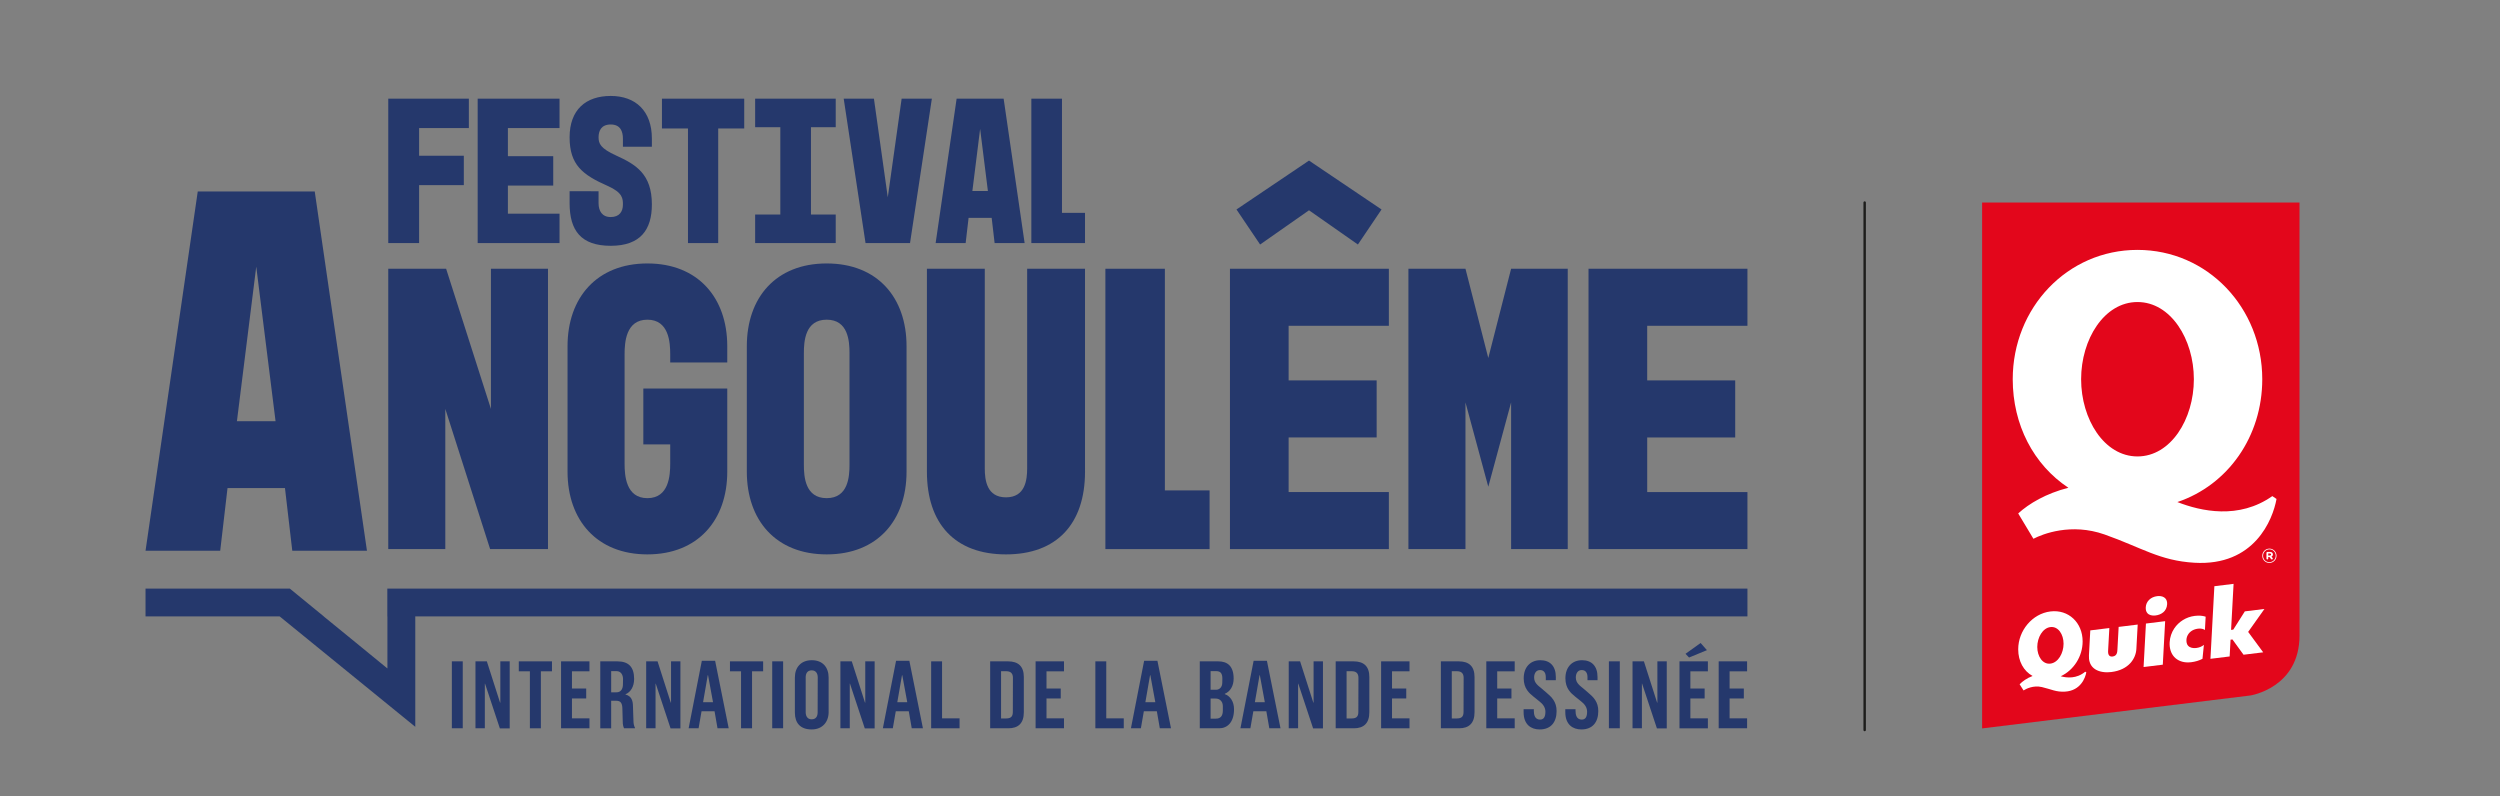
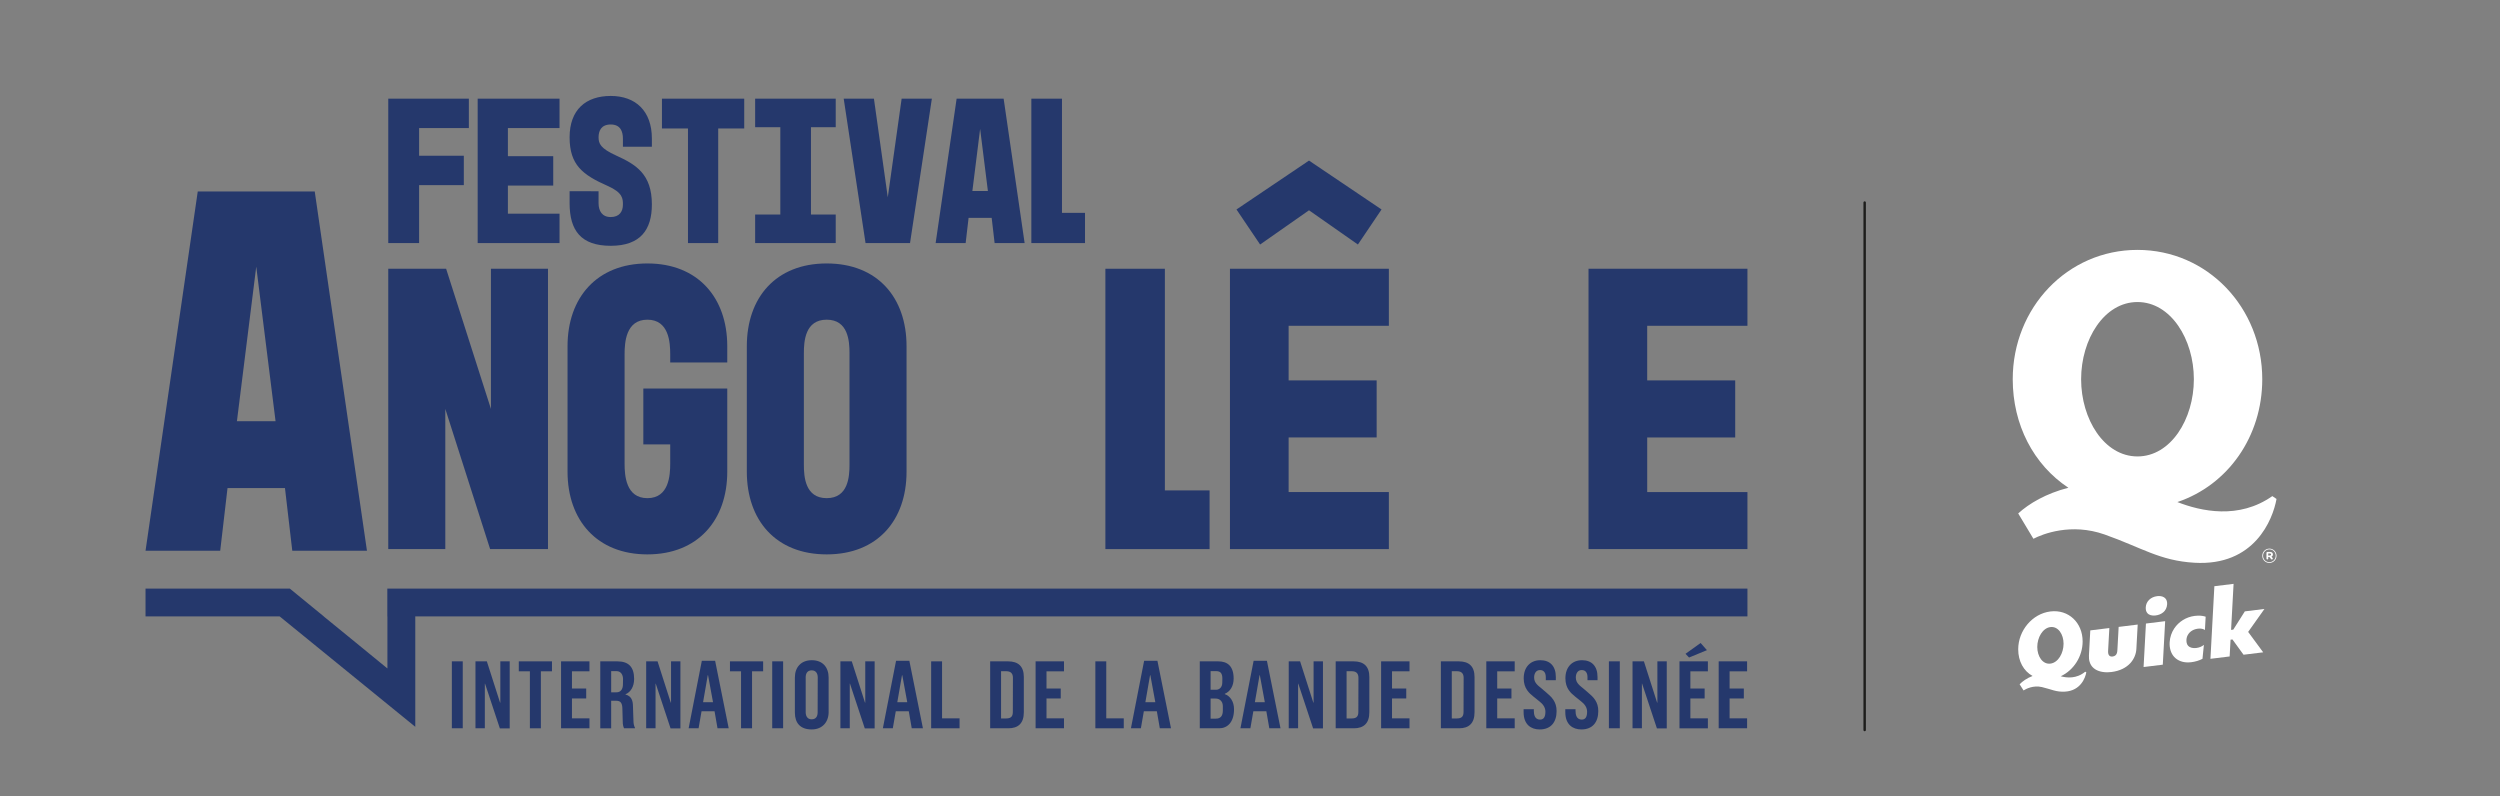
<svg xmlns="http://www.w3.org/2000/svg" xmlns:ns1="http://sodipodi.sourceforge.net/DTD/sodipodi-0.dtd" xmlns:ns2="http://www.inkscape.org/namespaces/inkscape" version="1.1" id="svg2" width="1369.227" height="435.952" viewBox="0 0 1369.227 435.952" ns1:docname="FIBD_partenaire_Quick_bleu_seul.ai">
  <rect x="0" y="0" width="1369.227" height="435.952" fill="#808080" stroke="none" />
  <defs id="defs6">
    <clipPath clipPathUnits="userSpaceOnUse" id="clipPath30">
      <path d="M 0,326.964 H 1026.917 V 0 H 0 Z" id="path28" />
    </clipPath>
  </defs>
  <ns1:namedview id="namedview4" pagecolor="#ffffff" bordercolor="#000000" borderopacity="0.25" ns2:showpageshadow="2" ns2:pageopacity="0.0" ns2:pagecheckerboard="0" ns2:deskcolor="#d1d1d1" />
  <g id="g8" ns2:groupmode="layer" ns2:label="FIBD_partenaire_Quick_bleu_seul" transform="matrix(1.333,0,0,-1.333,0,435.952)">
    <path d="m 185.652,55.314 h 4.479 V 27.81 h -4.479 z" style="fill:#25386c;fill-opacity:1;fill-rule:nonzero;stroke:none" id="path10" />
    <g id="g12" transform="translate(205.376,27.771)">
      <path d="M 0,0 -6.09,18.388 H -6.169 V 0.039 h -3.851 v 27.504 h 4.676 L 0.079,10.608 H 0.196 V 27.543 H 4.047 L 4.047,0 Z" style="fill:#25386c;fill-opacity:1;fill-rule:nonzero;stroke:none" id="path14" />
    </g>
    <g id="g16" transform="translate(222.233,51.228)">
      <path d="M 0,0 V -23.418 H -4.519 V 0 H -9.076 V 4.086 H 4.558 V 0 Z" style="fill:#25386c;fill-opacity:1;fill-rule:nonzero;stroke:none" id="path18" />
    </g>
    <g id="g20" transform="translate(230.523,27.81)">
      <path d="M 0,0 V 27.504 H 11.67 V 23.418 H 4.479 v -7.073 h 5.855 V 12.259 H 4.479 V 4.086 H 11.67 L 11.67,0 Z" style="fill:#25386c;fill-opacity:1;fill-rule:nonzero;stroke:none" id="path22" />
    </g>
    <g id="g24">
      <g id="g26" clip-path="url(#clipPath30)">
        <g id="g32" transform="translate(255.985,48.045)">
          <path d="m 0,0 c 0,1.493 -0.708,3.261 -2.711,3.261 h -2.161 v -8.723 h 2.122 c 2.121,0 2.71,1.729 2.71,3.301 z m 0.432,-20.235 c -0.353,0.668 -0.55,1.571 -0.55,2.75 l -0.157,5.658 c -0.118,1.847 -0.668,2.907 -2.436,2.907 h -2.161 v -11.315 h -4.48 V 7.269 h 6.995 c 4.597,0 6.915,-2.24 6.915,-7.23 0,-3.143 -1.454,-5.462 -3.537,-6.287 v -0.117 c 2.476,-0.629 3.065,-2.555 3.065,-4.99 l 0.197,-5.737 c 0,-1.1 0.196,-2.161 0.628,-2.947 v -0.196 z" style="fill:#25386c;fill-opacity:1;fill-rule:nonzero;stroke:none" id="path34" />
        </g>
        <g id="g36" transform="translate(275.514,27.771)">
          <path d="M 0,0 -6.09,18.388 H -6.169 V 0.039 h -3.851 v 27.504 h 4.676 L 0.079,10.608 H 0.196 V 27.543 H 4.047 L 4.047,0 Z" style="fill:#25386c;fill-opacity:1;fill-rule:nonzero;stroke:none" id="path38" />
        </g>
        <g id="g40" transform="translate(290.916,49.616)">
          <path d="m 0,0 h -0.118 l -1.925,-11.08 h 4.086 z m 3.89,-21.807 -1.218,6.994 h -5.343 l -1.219,-6.994 h -4.086 l 5.422,27.74 h 5.462 l 5.579,-27.74 z" style="fill:#25386c;fill-opacity:1;fill-rule:nonzero;stroke:none" id="path42" />
        </g>
        <g id="g44" transform="translate(308.992,51.228)">
          <path d="M 0,0 V -23.418 H -4.519 V 0 H -9.076 V 4.086 H 4.558 V 0 Z" style="fill:#25386c;fill-opacity:1;fill-rule:nonzero;stroke:none" id="path46" />
        </g>
        <path d="m 317.283,55.314 h 4.479 V 27.81 h -4.479 z" style="fill:#25386c;fill-opacity:1;fill-rule:nonzero;stroke:none" id="path48" />
        <g id="g50" transform="translate(335.985,48.713)">
          <path d="m 0,0 c 0,1.571 -0.708,2.907 -2.476,2.907 -1.807,0 -2.475,-1.297 -2.475,-2.868 v -14.302 c 0,-1.611 0.707,-2.947 2.436,-2.947 1.847,0 2.475,1.297 2.475,2.907 z m -2.476,-21.375 c -4.675,0 -6.915,2.633 -6.915,6.915 v 14.42 c 0,4.244 2.554,7.112 6.955,7.112 4.4,0 6.915,-2.829 6.915,-7.19 v -14.106 c 0,-4.126 -2.593,-7.151 -6.955,-7.151" style="fill:#25386c;fill-opacity:1;fill-rule:nonzero;stroke:none" id="path52" />
        </g>
        <g id="g54" transform="translate(355.317,27.771)">
          <path d="M 0,0 -6.09,18.388 H -6.169 V 0.039 h -3.851 v 27.504 h 4.676 L 0.079,10.608 H 0.196 V 27.543 H 4.047 L 4.047,0 Z" style="fill:#25386c;fill-opacity:1;fill-rule:nonzero;stroke:none" id="path56" />
        </g>
        <g id="g58" transform="translate(370.72,49.616)">
          <path d="m 0,0 h -0.118 l -1.925,-11.08 h 4.086 z m 3.89,-21.807 -1.218,6.994 h -5.343 l -1.219,-6.994 h -4.086 l 5.422,27.74 h 5.462 l 5.579,-27.74 z" style="fill:#25386c;fill-opacity:1;fill-rule:nonzero;stroke:none" id="path60" />
        </g>
        <g id="g62" transform="translate(382.587,27.81)">
          <path d="M 0,0 V 27.504 H 4.479 V 4.086 h 7.19 V 0 Z" style="fill:#25386c;fill-opacity:1;fill-rule:nonzero;stroke:none" id="path64" />
        </g>
        <g id="g66" transform="translate(416.181,48.517)">
          <path d="m 0,0 c 0,1.453 -0.55,2.75 -2.75,2.75 h -2.122 v -19.41 h 2.083 c 2.2,0 2.75,1.021 2.75,2.751 z m 4.479,-14.106 c 0,-4.519 -2.278,-6.601 -6.365,-6.601 H -9.351 V 6.797 h 7.347 c 4.205,0 6.483,-2.043 6.483,-6.443 z" style="fill:#25386c;fill-opacity:1;fill-rule:nonzero;stroke:none" id="path68" />
        </g>
        <g id="g70" transform="translate(425.495,27.81)">
          <path d="m 0,0 v 27.504 h 11.669 v -4.086 h -7.19 v -7.073 h 5.854 V 12.259 H 4.479 V 4.086 h 7.19 V 0 Z" style="fill:#25386c;fill-opacity:1;fill-rule:nonzero;stroke:none" id="path72" />
        </g>
        <g id="g74" transform="translate(450.052,27.81)">
          <path d="M 0,0 V 27.504 H 4.479 V 4.086 h 7.19 V 0 Z" style="fill:#25386c;fill-opacity:1;fill-rule:nonzero;stroke:none" id="path76" />
        </g>
        <g id="g78" transform="translate(472.644,49.616)">
          <path d="m 0,0 h -0.117 l -1.926,-11.08 h 4.086 z m 3.89,-21.807 -1.218,6.994 h -5.344 l -1.218,-6.994 h -4.086 l 5.422,27.74 h 5.462 l 5.579,-27.74 z" style="fill:#25386c;fill-opacity:1;fill-rule:nonzero;stroke:none" id="path80" />
        </g>
        <g id="g82" transform="translate(502.427,36.886)">
          <path d="m 0,0 c 0,1.808 -1.1,3.144 -2.986,3.144 h -2.043 v -8.251 h 2.161 c 1.965,0 2.868,1.138 2.868,3.339 z m -0.196,11.316 c 0,2.201 -0.746,3.104 -2.633,3.104 h -2.2 V 6.758 h 2.279 c 1.179,0 2.515,0.904 2.515,2.869 z M -1.493,-9.076 h -7.976 v 27.504 h 7.583 c 3.812,0 6.326,-1.965 6.326,-7.073 C 4.44,8.33 3.064,6.051 0.825,5.108 V 4.951 c 2.161,-0.747 3.773,-2.986 3.773,-6.208 0,-5.462 -2.829,-7.819 -6.091,-7.819" style="fill:#25386c;fill-opacity:1;fill-rule:nonzero;stroke:none" id="path84" />
        </g>
        <g id="g86" transform="translate(517.633,49.616)">
          <path d="m 0,0 h -0.117 l -1.926,-11.08 h 4.086 z m 3.89,-21.807 -1.218,6.994 h -5.344 l -1.218,-6.994 h -4.086 l 5.422,27.74 h 5.462 l 5.579,-27.74 z" style="fill:#25386c;fill-opacity:1;fill-rule:nonzero;stroke:none" id="path88" />
        </g>
        <g id="g90" transform="translate(539.519,27.771)">
          <path d="M 0,0 -6.09,18.388 H -6.168 V 0.039 h -3.851 v 27.504 h 4.676 L 0.079,10.608 H 0.197 V 27.543 H 4.048 V 0 Z" style="fill:#25386c;fill-opacity:1;fill-rule:nonzero;stroke:none" id="path92" />
        </g>
        <g id="g94" transform="translate(558.144,48.517)">
          <path d="m 0,0 c 0,1.453 -0.55,2.75 -2.75,2.75 h -2.122 v -19.41 h 2.083 c 2.2,0 2.75,1.021 2.75,2.751 z m 4.479,-14.106 c 0,-4.519 -2.278,-6.601 -6.365,-6.601 H -9.351 V 6.797 h 7.347 c 4.205,0 6.483,-2.043 6.483,-6.443 z" style="fill:#25386c;fill-opacity:1;fill-rule:nonzero;stroke:none" id="path96" />
        </g>
        <g id="g98" transform="translate(567.457,27.81)">
          <path d="m 0,0 v 27.504 h 11.669 v -4.086 h -7.19 v -7.073 h 5.854 V 12.259 H 4.479 V 4.086 h 7.19 V 0 Z" style="fill:#25386c;fill-opacity:1;fill-rule:nonzero;stroke:none" id="path100" />
        </g>
        <g id="g102" transform="translate(601.366,48.517)">
          <path d="m 0,0 c 0,1.453 -0.55,2.75 -2.75,2.75 h -2.122 v -19.41 h 2.083 c 2.2,0 2.75,1.021 2.75,2.751 z m 4.479,-14.106 c 0,-4.519 -2.278,-6.601 -6.365,-6.601 H -9.351 V 6.797 h 7.347 c 4.205,0 6.483,-2.043 6.483,-6.443 z" style="fill:#25386c;fill-opacity:1;fill-rule:nonzero;stroke:none" id="path104" />
        </g>
        <g id="g106" transform="translate(610.679,27.81)">
          <path d="m 0,0 v 27.504 h 11.669 v -4.086 h -7.19 v -7.073 h 5.854 V 12.259 H 4.479 V 4.086 h 7.19 V 0 Z" style="fill:#25386c;fill-opacity:1;fill-rule:nonzero;stroke:none" id="path108" />
        </g>
        <g id="g110" transform="translate(632.604,27.338)">
          <path d="M 0,0 C -3.418,0 -6.601,1.886 -6.601,7.112 V 8.33 h 4.205 V 7.662 c 0,-1.532 0.353,-3.615 2.553,-3.615 1.69,0 2.2,1.376 2.2,3.262 0,1.767 -1.06,3.143 -2.435,4.204 l -2.397,1.925 c -1.807,1.454 -4.087,3.378 -4.087,7.583 0,4.558 2.711,7.426 6.837,7.426 3.969,0 6.366,-2.396 6.366,-6.915 V 20.235 H 2.515 v 1.257 c 0,1.612 -0.668,2.908 -2.358,2.908 -1.728,0 -2.435,-1.493 -2.435,-3.065 0,-2.278 1.728,-3.379 2.946,-4.4 L 2.829,15.088 C 4.951,13.28 6.955,11.395 6.955,7.544 6.955,3.064 4.676,0 0,0" style="fill:#25386c;fill-opacity:1;fill-rule:nonzero;stroke:none" id="path112" />
        </g>
        <g id="g114" transform="translate(649.736,27.338)">
          <path d="M 0,0 C -3.418,0 -6.601,1.886 -6.601,7.112 V 8.33 h 4.205 V 7.662 c 0,-1.532 0.353,-3.615 2.553,-3.615 1.69,0 2.2,1.376 2.2,3.262 0,1.767 -1.06,3.143 -2.435,4.204 l -2.397,1.925 c -1.807,1.454 -4.087,3.378 -4.087,7.583 0,4.558 2.711,7.426 6.837,7.426 3.969,0 6.366,-2.396 6.366,-6.915 V 20.235 H 2.515 v 1.257 c 0,1.612 -0.668,2.908 -2.358,2.908 -1.728,0 -2.435,-1.493 -2.435,-3.065 0,-2.278 1.728,-3.379 2.946,-4.4 L 2.829,15.088 C 4.951,13.28 6.955,11.395 6.955,7.544 6.955,3.064 4.676,0 0,0" style="fill:#25386c;fill-opacity:1;fill-rule:nonzero;stroke:none" id="path116" />
        </g>
        <path d="m 661.052,55.314 h 4.479 V 27.81 h -4.479 z" style="fill:#25386c;fill-opacity:1;fill-rule:nonzero;stroke:none" id="path118" />
        <g id="g120" transform="translate(680.776,27.771)">
          <path d="M 0,0 -6.09,18.388 H -6.168 V 0.039 h -3.851 v 27.504 h 4.676 L 0.079,10.608 H 0.197 V 27.543 H 4.048 V 0 Z" style="fill:#25386c;fill-opacity:1;fill-rule:nonzero;stroke:none" id="path122" />
        </g>
        <g id="g124" transform="translate(701.327,59.91)">
          <path d="m 0,0 -7.348,-3.025 -1.454,1.533 6.208,4.439 z M -11.276,-32.101 V -4.597 H 0.393 v -4.086 h -7.191 v -7.073 h 5.855 v -4.086 h -5.855 v -8.173 h 7.191 v -4.086 z" style="fill:#25386c;fill-opacity:1;fill-rule:nonzero;stroke:none" id="path126" />
        </g>
        <g id="g128" transform="translate(706.16,27.81)">
          <path d="m 0,0 v 27.504 h 11.669 v -4.086 h -7.19 v -7.073 h 5.854 V 12.259 H 4.479 V 4.086 h 7.19 V 0 Z" style="fill:#25386c;fill-opacity:1;fill-rule:nonzero;stroke:none" id="path130" />
        </g>
        <g id="g132" transform="translate(97.344,153.977)">
          <path d="M 0,0 7.938,63.512 15.877,0 Z m -16.092,94.408 -21.457,-147.62 h 30.683 l 3.003,25.748 H 19.74 l 3.003,-25.748 H 53.426 L 31.97,94.408 Z" style="fill:#25386c;fill-opacity:1;fill-rule:nonzero;stroke:none" id="path134" />
        </g>
        <g id="g136" transform="translate(201.713,159.032)">
          <path d="M 0,0 -18.415,57.591 H -42.189 V -57.591 H -18.75 V 0 L -0.335,-57.591 H 23.438 V 57.591 H 0 Z" style="fill:#25386c;fill-opacity:1;fill-rule:nonzero;stroke:none" id="path138" />
        </g>
        <g id="g140" transform="translate(265.999,218.8)">
          <path d="M 0,0 C -20.759,0 -32.813,-14.064 -32.813,-33.986 V -85.55 c 0,-19.923 12.054,-33.985 32.813,-33.985 20.759,0 32.814,14.062 32.814,33.985 v 34.153 H -1.674 V -74.333 H 9.375 v -7.869 c 0,-4.854 -0.502,-14.229 -9.375,-14.229 -8.873,0 -9.375,9.375 -9.375,14.229 v 44.868 c 0,4.855 0.502,14.23 9.375,14.23 8.873,0 9.375,-9.375 9.375,-14.23 v -3.348 h 23.439 v 6.696 C 32.814,-14.064 20.759,0 0,0" style="fill:#25386c;fill-opacity:1;fill-rule:nonzero;stroke:none" id="path142" />
        </g>
        <g id="g144" transform="translate(349.036,136.096)">
          <path d="m 0,0 c 0,-4.855 -0.502,-13.728 -9.375,-13.728 -8.873,0 -9.375,8.873 -9.375,13.728 v 45.871 c 0,4.856 0.502,13.729 9.375,13.729 C -0.502,59.6 0,50.727 0,45.871 Z m -9.375,82.704 c -20.927,0 -32.814,-14.064 -32.814,-33.986 V -2.846 c 0,-19.923 11.887,-33.985 32.814,-33.985 20.927,0 32.813,14.062 32.813,33.985 v 51.564 c 0,19.922 -11.886,33.986 -32.813,33.986" style="fill:#25386c;fill-opacity:1;fill-rule:nonzero;stroke:none" id="path146" />
        </g>
        <g id="g148" transform="translate(422.028,134.589)">
-           <path d="m 0,0 c 0,-4.855 -0.837,-11.886 -8.705,-11.886 -7.869,0 -8.705,7.031 -8.705,11.886 V 82.033 H -41.184 V -1.339 c 0,-21.43 11.552,-33.986 32.479,-33.986 20.927,0 32.479,12.556 32.479,33.986 V 82.033 H 0 Z" style="fill:#25386c;fill-opacity:1;fill-rule:nonzero;stroke:none" id="path150" />
-         </g>
+           </g>
        <g id="g152" transform="translate(478.613,216.623)">
          <path d="M 0,0 H -24.443 V -115.182 H 18.37 v 24.109 H 0 Z" style="fill:#25386c;fill-opacity:1;fill-rule:nonzero;stroke:none" id="path154" />
        </g>
        <g id="g156" transform="translate(537.832,240.646)">
          <path d="M 0,0 20.09,-14.063 29.801,0.335 0,20.424 -29.8,0.335 l 9.71,-14.398 z" style="fill:#25386c;fill-opacity:1;fill-rule:nonzero;stroke:none" id="path158" />
        </g>
        <g id="g160" transform="translate(505.353,101.441)">
          <path d="M 0,0 H 65.292 V 23.439 H 24.108 V 45.871 H 60.27 V 69.31 H 24.108 v 22.434 h 41.184 v 23.438 H 0 Z" style="fill:#25386c;fill-opacity:1;fill-rule:nonzero;stroke:none" id="path162" />
        </g>
        <g id="g164" transform="translate(611.494,179.959)">
-           <path d="M 0,0 -9.375,36.664 H -32.814 V -78.518 h 23.439 v 60.27 L 0,-52.903 9.375,-18.248 v -60.27 H 32.647 V 36.664 H 9.375 Z" style="fill:#25386c;fill-opacity:1;fill-rule:nonzero;stroke:none" id="path166" />
-         </g>
+           </g>
        <g id="g168" transform="translate(717.969,193.185)">
          <path d="M 0,0 V 23.438 H -65.292 V -91.744 H 0 v 23.439 h -41.184 v 22.433 h 36.162 v 23.438 H -41.184 V 0 Z" style="fill:#25386c;fill-opacity:1;fill-rule:nonzero;stroke:none" id="path170" />
        </g>
        <g id="g172" transform="translate(172.203,250.974)">
          <path d="M 0,0 H 18.368 V 12.073 H 0 v 11.383 h 20.438 v 12.073 h -33.115 v -59.33 H 0 Z" style="fill:#25386c;fill-opacity:1;fill-rule:nonzero;stroke:none" id="path174" />
        </g>
        <g id="g176" transform="translate(196.262,227.174)">
          <path d="M 0,0 H 33.632 V 12.073 H 12.418 V 23.628 H 31.045 V 35.701 H 12.418 V 47.257 H 33.632 V 59.329 L 0,59.329 Z" style="fill:#25386c;fill-opacity:1;fill-rule:nonzero;stroke:none" id="path178" />
        </g>
        <g id="g180" transform="translate(250.935,226.053)">
          <path d="m 0,0 c 12.246,0 16.902,6.64 16.902,16.988 0,12.418 -6.467,16.385 -14.66,20.093 -6.467,2.932 -7.243,4.915 -7.243,7.502 0,2.587 1.035,5.261 5.001,5.261 3.967,0 5.002,-2.846 5.002,-5.778 v -3.363 h 11.9 v 3.363 c 0,11.383 -6.726,17.506 -16.902,17.506 -10.175,0 -16.902,-5.606 -16.902,-16.989 0,-11.383 5.347,-15.436 15.695,-20.006 6.209,-2.76 6.209,-5.26 6.209,-7.675 0,-2.846 -1.466,-5.088 -5.002,-5.088 -3.535,0 -5.001,2.501 -5.001,5.692 v 4.915 H -16.902 V 17.506 C -16.902,6.295 -12.245,0 0,0" style="fill:#25386c;fill-opacity:1;fill-rule:nonzero;stroke:none" id="path182" />
        </g>
        <g id="g184" transform="translate(271.976,274.258)">
          <path d="M 0,0 H 10.693 V -47.084 H 23.111 V 0 H 33.804 V 12.245 H 0 Z" style="fill:#25386c;fill-opacity:1;fill-rule:nonzero;stroke:none" id="path186" />
        </g>
        <g id="g188" transform="translate(343.378,238.902)">
          <path d="M 0,0 H -10.175 V 35.874 H 0 V 47.601 H -33.114 V 35.874 h 10.348 V 0 H -33.114 V -11.728 H 0 Z" style="fill:#25386c;fill-opacity:1;fill-rule:nonzero;stroke:none" id="path190" />
        </g>
        <g id="g192" transform="translate(370.456,286.503)">
          <path d="M 0,0 -5.692,-40.53 -11.383,0 h -12.418 l 8.968,-59.329 H 3.45 L 12.418,0 Z" style="fill:#25386c;fill-opacity:1;fill-rule:nonzero;stroke:none" id="path194" />
        </g>
        <g id="g196" transform="translate(402.707,274.085)">
          <path d="M 0,0 3.19,-25.526 H -3.19 Z M -4.743,-36.564 H 4.743 L 5.95,-46.912 H 18.282 L 9.659,12.418 H -9.658 l -8.623,-59.33 H -5.95 Z" style="fill:#25386c;fill-opacity:1;fill-rule:nonzero;stroke:none" id="path198" />
        </g>
        <g id="g200" transform="translate(436.339,286.503)">
          <path d="M 0,0 H -12.59 V -59.329 H 9.462 v 12.418 H 0 Z" style="fill:#25386c;fill-opacity:1;fill-rule:nonzero;stroke:none" id="path202" />
        </g>
        <g id="g204" transform="translate(159.137,85.22)">
          <path d="M 0,0 V -11.446 H 0.042 V -32.797 L 0,-32.763 v -0.034 l -12.841,10.51 -13.288,10.841 h 0.043 L -40.07,0 h -59.271 v -11.446 h 55.118 l 55.711,-45.351 v 45.351 H 558.832 V 0 Z" style="fill:#25386c;fill-opacity:1;fill-rule:nonzero;stroke:none" id="path206" />
        </g>
        <g id="g208" transform="translate(944.806,65.967)">
-           <path d="M 0,0 V 177.86 H -130.414 V -38.204 l 110.225,13.533 C -20.189,-24.671 0,-21.578 0,0" style="fill:#e3061b;fill-opacity:1;fill-rule:nonzero;stroke:none" id="path210" />
-         </g>
+           </g>
        <g id="g212" transform="translate(933.637,123.211)">
          <path d="m 0,0 c -13.781,-9.698 -29.332,-6.231 -39.023,-2.445 20.801,6.994 34.885,26.942 34.885,50.465 0,29.347 -22.441,53.14 -51.269,53.14 -28.82,0 -51.258,-23.793 -51.258,-53.14 0,-18.685 8.535,-35.114 22.864,-44.59 -9.128,-2.326 -16.211,-6.505 -20.615,-10.554 l 6.249,-10.409 c 3.734,1.945 15.477,6.631 29.276,1.752 15.292,-5.408 22.582,-10.75 36.866,-11.598 24.679,-1.467 32.21,17.699 33.744,26.205 z m -55.407,16.299 c -13.673,0 -23.16,15.307 -23.16,31.721 0,16.418 9.487,31.721 23.16,31.721 13.673,0 23.164,-15.303 23.164,-31.721 0,-16.414 -9.491,-31.721 -23.164,-31.721" style="fill:#ffffff;fill-opacity:1;fill-rule:nonzero;stroke:none" id="path214" />
        </g>
        <g id="g216" transform="translate(929.497,98.68)">
          <path d="M 0,0 V 0.018 C 0,1.615 1.296,2.96 2.93,2.96 4.578,2.96 5.857,1.63 5.857,0.033 V 0.018 C 5.857,-1.586 4.564,-2.93 2.93,-2.93 1.282,-2.93 0,-1.6 0,0 M 5.523,0.018 V 0.033 C 5.523,1.467 4.412,2.645 2.93,2.645 1.467,2.645 0.333,1.448 0.333,0.018 V 0 c 0,-1.43 1.115,-2.608 2.597,-2.608 1.463,0 2.593,1.193 2.593,2.626 M 1.719,1.211 C 1.719,1.43 1.882,1.6 2.086,1.6 h 1.063 c 0.722,0 1.226,-0.337 1.226,-1.011 0,-0.456 -0.237,-0.774 -0.604,-0.922 l 0.456,-0.556 c 0.081,-0.089 0.1,-0.171 0.1,-0.274 0,-0.2 -0.152,-0.352 -0.371,-0.352 -0.137,0 -0.218,0.066 -0.304,0.152 L 2.949,-0.489 H 2.456 v -0.659 c 0,-0.2 -0.167,-0.367 -0.37,-0.367 -0.204,0 -0.367,0.167 -0.367,0.367 z M 3.097,0.118 c 0.333,0 0.522,0.167 0.522,0.419 0,0.271 -0.204,0.422 -0.522,0.422 H 2.456 V 0.118 Z" style="fill:#ffffff;fill-opacity:1;fill-rule:nonzero;stroke:none" id="path218" />
        </g>
        <g id="g220" transform="translate(870.491,69.47)">
          <path d="m 0,0 -0.507,-9.333 c -0.052,-0.972 -0.141,-2.607 -1.955,-2.826 -0.104,-0.023 -0.201,-0.023 -0.29,-0.023 -0.484,-0.007 -0.864,0.138 -1.136,0.436 -0.477,0.518 -0.477,1.341 -0.432,2.141 l 0.499,9.136 -7.832,-0.965 -0.551,-10.249 c -0.108,-2.011 0.387,-3.623 1.471,-4.807 1.311,-1.427 3.501,-2.194 6.163,-2.157 0.514,0.004 1.043,0.041 1.576,0.108 7.254,0.89 10.066,5.646 10.271,9.448 L 7.828,0.964 Z" style="fill:#ffffff;fill-opacity:1;fill-rule:nonzero;stroke:none" id="path222" />
        </g>
        <g id="g224" transform="translate(881.703,70.852)">
          <path d="m 0,0 -0.968,-17.868 7.895,0.964 0.968,17.876 z" style="fill:#ffffff;fill-opacity:1;fill-rule:nonzero;stroke:none" id="path226" />
        </g>
        <g id="g228" transform="translate(885.02,74.129)">
          <path d="M 0,0 C 0.223,0.004 0.454,0.019 0.689,0.052 2.853,0.313 5.229,1.665 5.393,4.67 5.441,5.646 5.191,6.469 4.666,7.042 4.067,7.69 3.109,8.04 1.959,8.025 1.754,8.022 1.527,8.007 1.303,7.977 -1.374,7.649 -3.266,5.81 -3.393,3.396 -3.449,2.35 -3.214,1.523 -2.685,0.95 -1.948,0.145 -0.816,-0.011 0,0" style="fill:#ffffff;fill-opacity:1;fill-rule:nonzero;stroke:none" id="path230" />
        </g>
        <g id="g232" transform="translate(898.337,64.157)">
          <path d="m 0,0 c -0.034,-0.663 0.048,-1.236 0.249,-1.713 0.116,-0.276 0.269,-0.522 0.462,-0.73 0.738,-0.804 1.87,-0.961 2.685,-0.953 0.224,0.007 0.455,0.018 0.689,0.052 1.077,0.13 2.205,0.532 3.091,1.277 L 6.599,-7.795 C 6.595,-7.798 6.588,-7.802 6.58,-7.806 5.24,-8.513 3.679,-8.983 1.933,-9.202 1.53,-9.251 1.132,-9.277 0.745,-9.281 c -2.347,-0.037 -4.387,0.768 -5.75,2.246 -1.363,1.49 -2.015,3.586 -1.881,6.059 0.115,2.063 0.778,3.974 1.855,5.616 1.847,2.793 4.901,4.767 8.487,5.203 0.469,0.067 0.935,0.093 1.381,0.1 C 5.958,9.958 6.979,9.806 7.902,9.508 L 7.605,4.041 C 7.024,4.435 6.249,4.64 5.355,4.633 5.147,4.629 4.923,4.614 4.7,4.581 4.123,4.514 3.59,4.368 3.095,4.171 1.296,3.434 0.104,1.896 0,0" style="fill:#ffffff;fill-opacity:1;fill-rule:nonzero;stroke:none" id="path234" />
        </g>
        <g id="g236" transform="translate(856.761,51.065)">
          <path d="m 0,0 c -3.558,-2.978 -7.572,-2.563 -10.074,-1.878 5.37,2.492 9.006,8.166 9.006,14.33 0,7.691 -5.794,13.214 -13.236,12.301 -7.44,-0.914 -13.232,-7.86 -13.232,-15.55 0,-4.897 2.203,-8.931 5.902,-10.96 -2.356,-0.899 -4.185,-2.219 -5.322,-3.419 l 1.614,-2.53 c 0.964,0.628 3.995,2.228 7.557,1.387 3.948,-0.933 5.83,-2.101 9.518,-1.871 6.371,0.398 8.315,5.659 8.711,7.937 z m -14.304,3.319 c -3.188,-0.391 -5.4,2.96 -5.4,6.845 0,3.886 2.212,7.78 5.4,8.171 3.189,0.392 5.401,-2.959 5.401,-6.844 0,-3.886 -2.212,-7.78 -5.401,-8.172" style="fill:#ffffff;fill-opacity:1;fill-rule:nonzero;stroke:none" id="path238" />
        </g>
        <g id="g240" transform="translate(930.394,76.845)">
          <path d="m 0,0 -8.059,-0.994 -4.748,-7.497 -0.902,-0.115 1.025,18.918 -7.892,-0.966 -1.616,-29.832 7.891,0.968 0.376,6.893 0.775,0.097 4.555,-6.281 8.081,0.989 -6.179,8.387 z" style="fill:#ffffff;fill-opacity:1;fill-rule:nonzero;stroke:none" id="path242" />
        </g>
        <g id="g244" transform="translate(766.135,243.827)">
          <path d="M 0,0 V -216.723" style="fill:#1d1d1b;fill-opacity:1;fill-rule:nonzero;stroke:none" id="path246" />
        </g>
        <g id="g248" transform="translate(766.135,243.827)">
          <path d="M 0,0 V -216.723" style="fill:none;stroke:#1d1d1b;stroke-width:1;stroke-linecap:round;stroke-linejoin:miter;stroke-miterlimit:10;stroke-dasharray:none;stroke-opacity:1" id="path250" />
        </g>
      </g>
    </g>
  </g>
</svg>